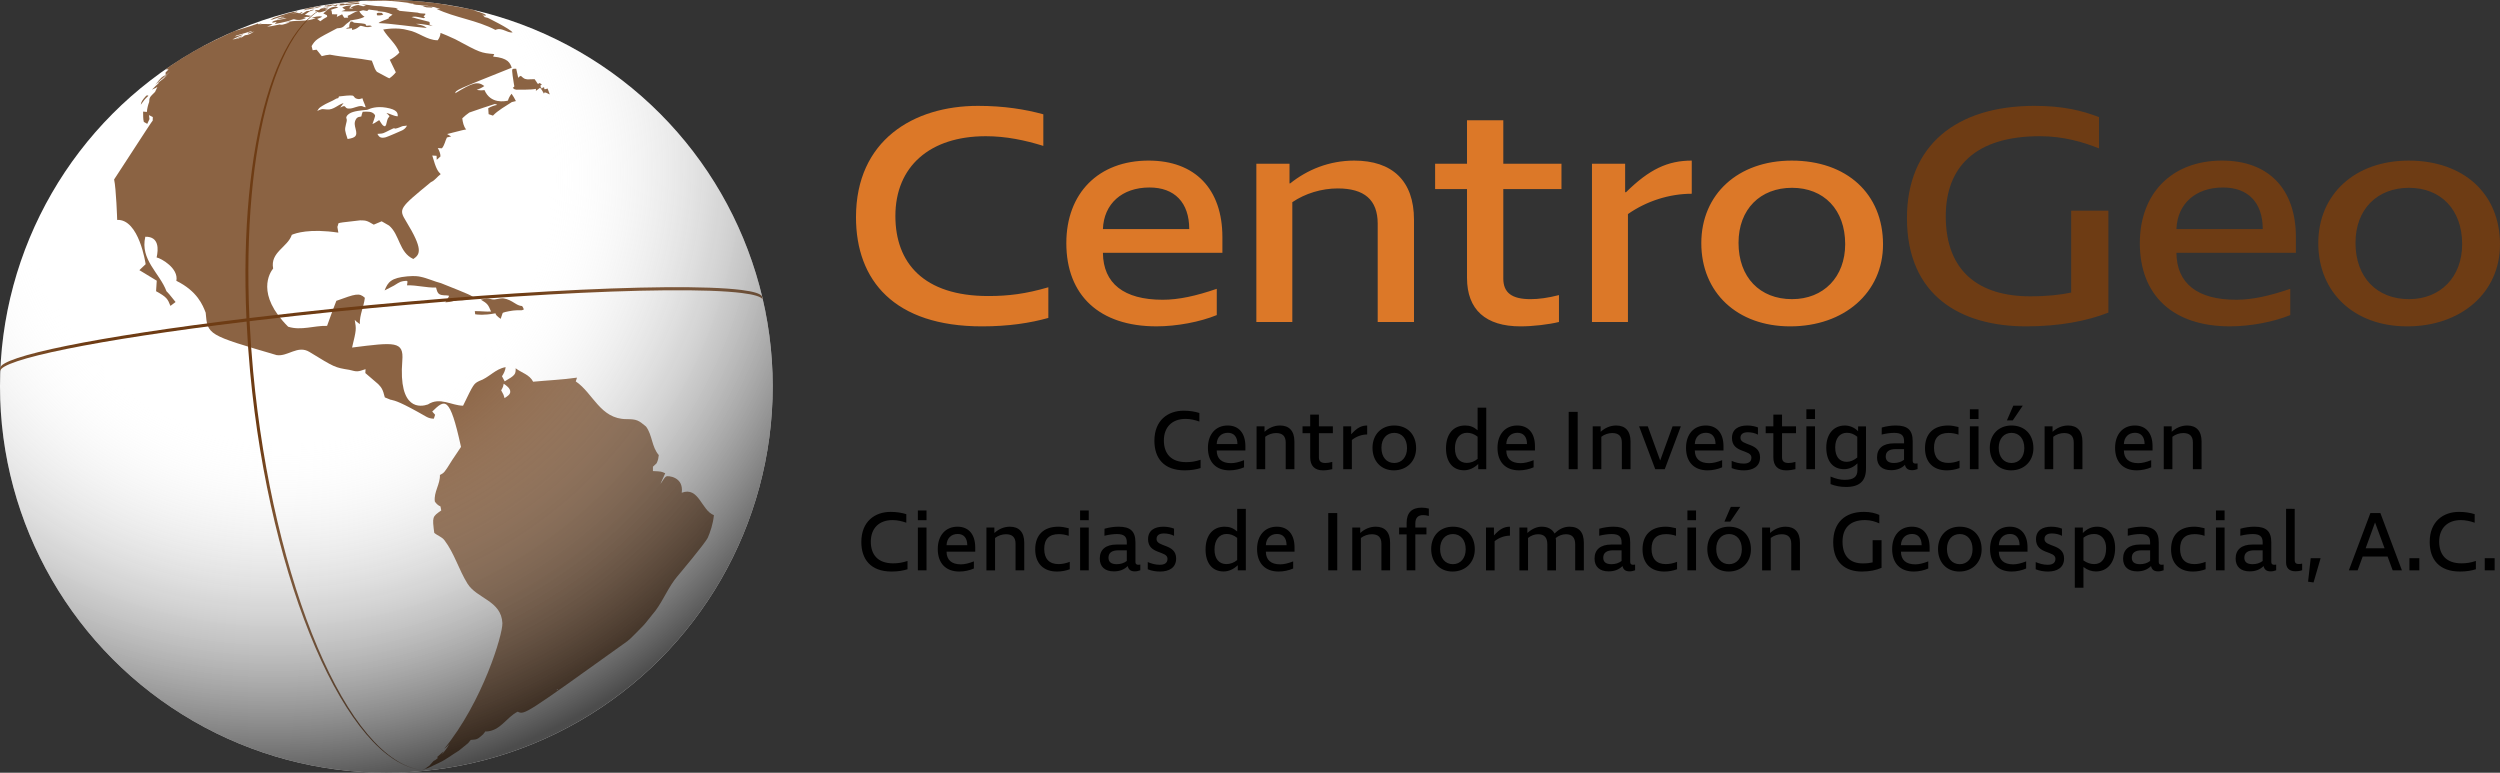
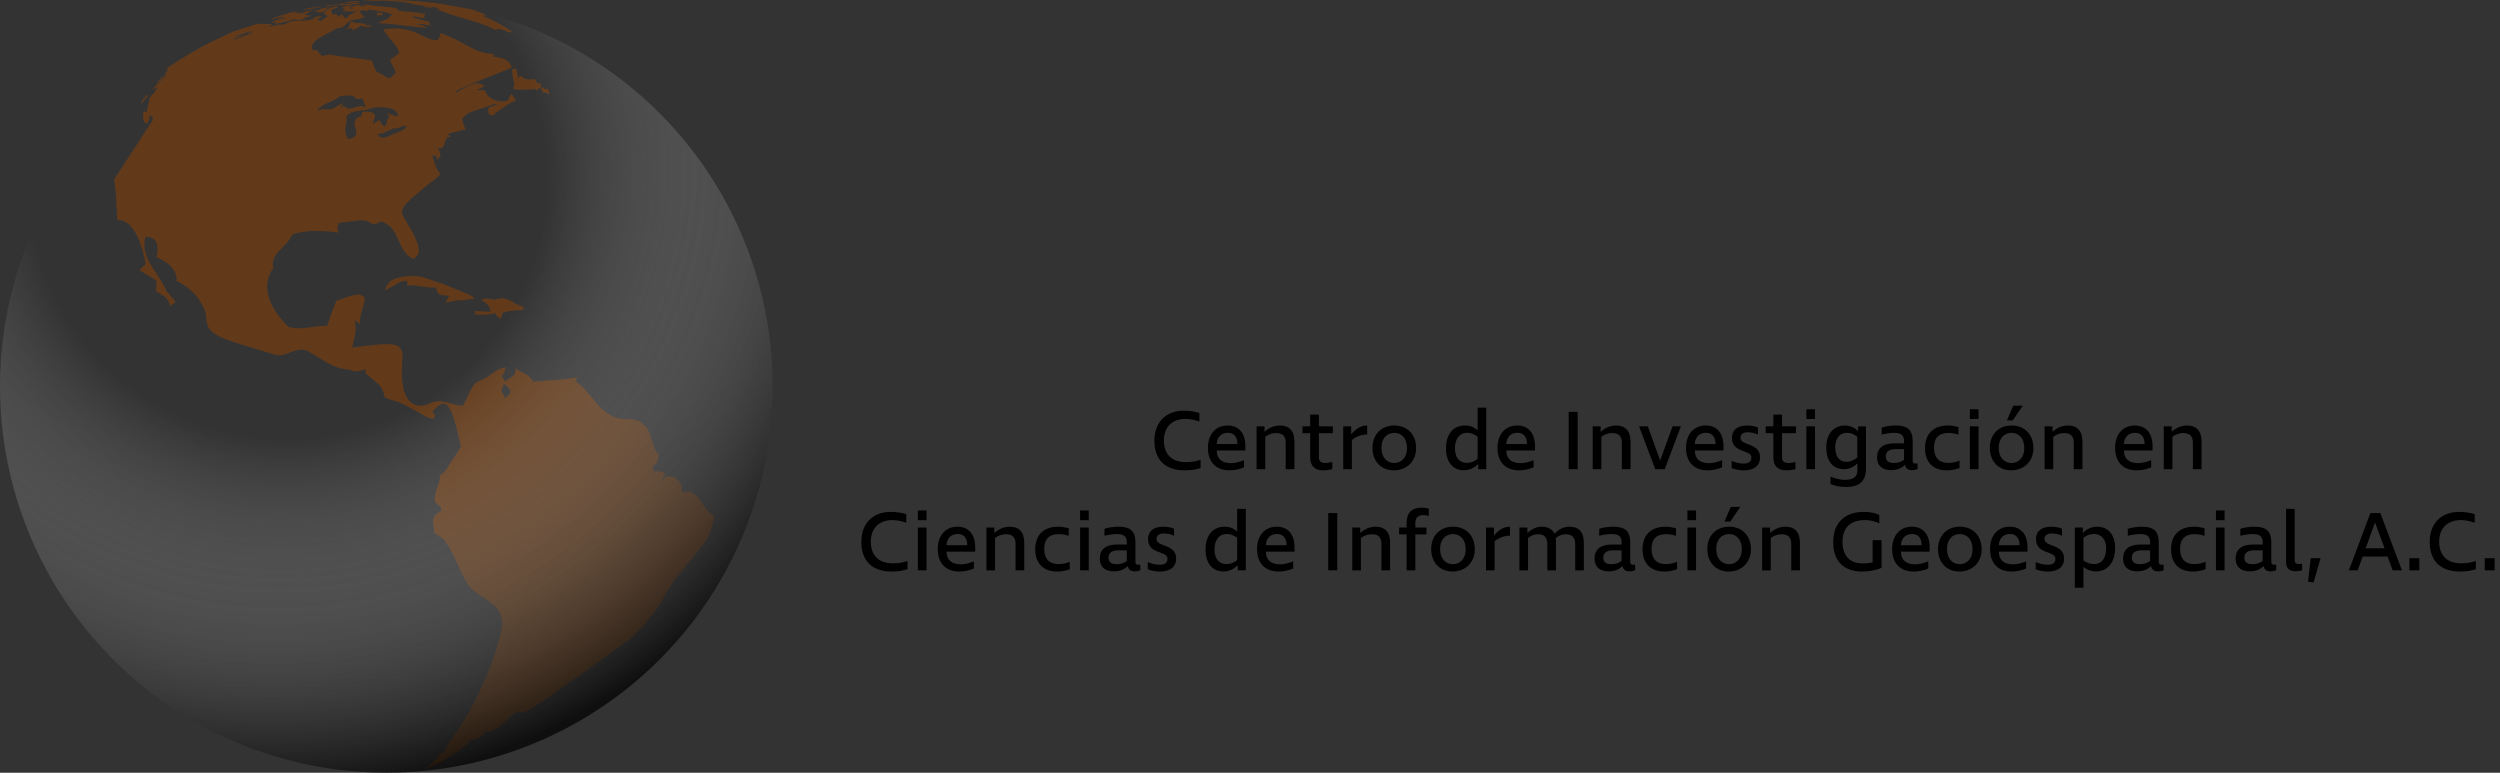
<svg xmlns="http://www.w3.org/2000/svg" version="1.1" id="Artboard_1" x="0px" y="0px" viewBox="0 0 220 68" style="enable-background:new 0 0 220 68;" xml:space="preserve">
  <rect x="0" y="0" width="220" height="68" fill="#333333" stroke="none" />
  <style type="text/css">
	.st0{fill-rule:evenodd;clip-rule:evenodd;}
	.st1{fill-rule:evenodd;clip-rule:evenodd;fill:#6E3C14;}
	.st2{fill-rule:evenodd;clip-rule:evenodd;fill:#DC7828;}
	.st3{fill-rule:evenodd;clip-rule:evenodd;fill:#6E3C14;fill-opacity:0.80;}
	.st4{fill-rule:evenodd;clip-rule:evenodd;fill:#FFFFFF;}
	.st5{fill-rule:evenodd;clip-rule:evenodd;fill:url(#gradient);}
</style>
  <path id="nombre" class="st0" d="M192.973,41.287h0.766v-2.435  c0-0.931-0.463-1.408-1.262-1.408c-0.529,0-0.991,0.216-1.354,0.544h-0.013v-0.469h-0.7v3.769h0.76v-2.852  c0.271-0.209,0.621-0.328,0.958-0.328c0.562,0,0.846,0.268,0.846,0.842V41.287L192.973,41.287z M187.885,38.085  c0.529,0,0.839,0.358,0.839,0.991h-1.823C186.921,38.472,187.304,38.085,187.885,38.085L187.885,38.085z M187.866,37.444  c-1.057,0-1.738,0.775-1.738,1.966c0,1.244,0.7,1.981,1.903,1.981c0.429,0,0.918-0.104,1.275-0.268v-0.626  c-0.443,0.171-0.806,0.261-1.143,0.261c-0.819,0-1.255-0.387-1.262-1.117h2.524v-0.372C189.425,38.122,188.85,37.444,187.866,37.444  L187.866,37.444z M182.488,41.287h0.766v-2.435c0-0.931-0.463-1.408-1.262-1.408c-0.529,0-0.991,0.216-1.354,0.544h-0.013v-0.469  h-0.7v3.769h0.76v-2.852c0.271-0.209,0.621-0.328,0.958-0.328c0.562,0,0.846,0.268,0.846,0.842V41.287L182.488,41.287z   M178.14,39.433c0,0.782-0.456,1.311-1.123,1.311c-0.681,0-1.13-0.521-1.13-1.341c0-0.804,0.463-1.311,1.13-1.311  C177.691,38.092,178.14,38.613,178.14,39.433L178.14,39.433z M178.94,39.44c0-1.207-0.766-1.996-1.929-1.996  c-1.13,0-1.909,0.797-1.909,1.966c0,1.177,0.76,1.981,1.876,1.981C178.121,41.391,178.94,40.587,178.94,39.44L178.94,39.44z   M177.169,35.701l-0.562,1.296h0.515l0.879-1.296H177.169L177.169,35.701z M173.35,41.287h0.76v-3.769h-0.76V41.287L173.35,41.287z   M174.11,36.871v-0.856h-0.76v0.856H174.11L174.11,36.871z M172.439,41.19v-0.655c-0.337,0.134-0.667,0.201-0.991,0.201  c-0.813,0-1.249-0.462-1.255-1.326c-0.007-0.871,0.429-1.311,1.275-1.311c0.297,0,0.575,0.045,0.879,0.149v-0.67  c-0.317-0.082-0.641-0.134-0.912-0.134c-1.295,0-2.035,0.73-2.035,1.996c0,1.221,0.714,1.951,1.916,1.951  C171.699,41.391,172.075,41.324,172.439,41.19L172.439,41.19z M165.944,40.177c0-0.432,0.291-0.655,0.879-0.655h0.733v0.938  c-0.251,0.194-0.548,0.283-0.892,0.283C166.175,40.743,165.944,40.542,165.944,40.177L165.944,40.177z M168.316,40.557v-1.728  c0-0.976-0.436-1.385-1.48-1.385c-0.403,0-0.826,0.06-1.242,0.179l-0.007,0.618c0.423-0.104,0.799-0.149,1.103-0.149  c0.614,0,0.866,0.216,0.866,0.722v0.201h-0.898c-0.951,0-1.48,0.439-1.48,1.236c0,0.715,0.449,1.125,1.242,1.125  c0.495,0,0.912-0.156,1.216-0.469c0.079,0.335,0.284,0.469,0.634,0.469c0.159,0,0.304-0.037,0.476-0.097v-0.499  c-0.099,0.015-0.132,0.015-0.172,0.015C168.415,40.796,168.316,40.728,168.316,40.557L168.316,40.557z M161.498,39.373  c0-0.797,0.396-1.288,1.031-1.288c0.337,0,0.621,0.112,0.912,0.35v1.825c-0.311,0.253-0.621,0.38-0.925,0.38  C161.868,40.639,161.498,40.185,161.498,39.373L161.498,39.373z M163.453,40.781v0.596c0,0.588-0.344,0.849-1.123,0.849  c-0.39,0-0.76-0.089-1.242-0.29v0.663c0.423,0.171,0.872,0.253,1.368,0.253c1.183,0,1.751-0.521,1.751-1.616v-3.716h-0.694v0.417  H163.5c-0.304-0.313-0.727-0.492-1.15-0.492c-0.998,0-1.638,0.76-1.638,1.936c0,1.199,0.581,1.907,1.566,1.907  c0.436,0,0.846-0.179,1.163-0.506H163.453L163.453,40.781z M158.961,41.287h0.76v-3.769h-0.76V41.287L158.961,41.287z   M159.721,36.871v-0.856h-0.76v0.856H159.721L159.721,36.871z M156.82,40.252v-2.13h1.229v-0.603h-1.229v-1.035h-0.766v1.035h-0.674  v0.603h0.674v2.115c0,0.76,0.396,1.154,1.13,1.154c0.264,0,0.595-0.045,0.813-0.104v-0.64c-0.231,0.067-0.429,0.097-0.601,0.097  C157.005,40.743,156.82,40.594,156.82,40.252L156.82,40.252z M154.884,40.244c0-1.318-1.724-0.983-1.724-1.713  c0-0.35,0.264-0.492,0.654-0.492c0.317,0,0.628,0.074,0.885,0.209v-0.633c-0.205-0.082-0.548-0.171-0.938-0.171  c-0.786,0-1.348,0.335-1.348,1.102c0,1.355,1.711,0.991,1.711,1.72c0,0.41-0.311,0.529-0.68,0.529c-0.396,0-0.74-0.104-1.057-0.238  v0.633c0.344,0.149,0.766,0.201,1.077,0.201C154.25,41.391,154.884,41.064,154.884,40.244L154.884,40.244z M150.127,38.085  c0.529,0,0.839,0.358,0.839,0.991h-1.823C149.163,38.472,149.546,38.085,150.127,38.085L150.127,38.085z M150.108,37.444  c-1.057,0-1.738,0.775-1.738,1.966c0,1.244,0.7,1.981,1.903,1.981c0.429,0,0.918-0.104,1.275-0.268v-0.626  c-0.443,0.171-0.806,0.261-1.143,0.261c-0.819,0-1.255-0.387-1.262-1.117h2.524v-0.372  C151.667,38.122,151.092,37.444,150.108,37.444L150.108,37.444z M145.661,41.287h0.839l1.414-3.769h-0.727l-1.084,2.987h-0.013  l-1.083-2.987h-0.766L145.661,41.287L145.661,41.287z M142.721,41.287h0.766v-2.435c0-0.931-0.462-1.408-1.262-1.408  c-0.529,0-0.991,0.216-1.354,0.544h-0.013v-0.469h-0.7v3.769h0.76v-2.852c0.271-0.209,0.621-0.328,0.958-0.328  c0.562,0,0.846,0.268,0.846,0.842V41.287L142.721,41.287z M138.044,36.245v5.042h0.793v-5.042H138.044L138.044,36.245z   M133.538,38.085c0.529,0,0.839,0.358,0.839,0.991h-1.823C132.573,38.472,132.956,38.085,133.538,38.085L133.538,38.085z   M133.518,37.444c-1.057,0-1.738,0.775-1.738,1.966c0,1.244,0.7,1.981,1.903,1.981c0.429,0,0.918-0.104,1.275-0.268v-0.626  c-0.443,0.171-0.806,0.261-1.143,0.261c-0.819,0-1.255-0.387-1.262-1.117h2.524v-0.372  C135.077,38.122,134.502,37.444,133.518,37.444L133.518,37.444z M128.034,39.448c0-0.834,0.416-1.363,1.064-1.363  c0.324,0,0.621,0.104,0.932,0.343v1.951c-0.258,0.223-0.608,0.357-0.945,0.357C128.424,40.736,128.034,40.259,128.034,39.448  L128.034,39.448z M127.248,39.455c0,1.199,0.595,1.929,1.586,1.929c0.443,0,0.879-0.194,1.242-0.544h0.007v0.447h0.707v-5.414h-0.76  v1.981h-0.013c-0.324-0.283-0.661-0.41-1.084-0.41C127.882,37.444,127.248,38.204,127.248,39.455L127.248,39.455z M123.819,39.433  c0,0.782-0.456,1.311-1.123,1.311c-0.681,0-1.13-0.521-1.13-1.341c0-0.804,0.463-1.311,1.13-1.311  C123.37,38.092,123.819,38.613,123.819,39.433L123.819,39.433z M124.618,39.44c0-1.207-0.766-1.996-1.929-1.996  c-1.13,0-1.909,0.797-1.909,1.966c0,1.177,0.76,1.981,1.876,1.981C123.799,41.391,124.618,40.587,124.618,39.44L124.618,39.44z   M120.311,38.234v-0.789c-0.509,0-0.899,0.208-1.387,0.752h-0.02v-0.678h-0.7v3.769h0.76v-2.569  C119.359,38.405,119.842,38.234,120.311,38.234L120.311,38.234z M116.063,40.252v-2.13h1.229v-0.603h-1.229v-1.035h-0.766v1.035  h-0.674v0.603h0.674v2.115c0,0.76,0.396,1.154,1.13,1.154c0.264,0,0.595-0.045,0.813-0.104v-0.64  c-0.231,0.067-0.429,0.097-0.601,0.097C116.248,40.743,116.063,40.594,116.063,40.252L116.063,40.252z M113.142,41.287h0.766v-2.435  c0-0.931-0.463-1.408-1.262-1.408c-0.529,0-0.991,0.216-1.354,0.544h-0.013v-0.469h-0.7v3.769h0.76v-2.852  c0.271-0.209,0.621-0.328,0.958-0.328c0.562,0,0.846,0.268,0.846,0.842V41.287L113.142,41.287z M108.055,38.085  c0.529,0,0.839,0.358,0.839,0.991h-1.824C107.091,38.472,107.474,38.085,108.055,38.085L108.055,38.085z M108.035,37.444  c-1.057,0-1.738,0.775-1.738,1.966c0,1.244,0.7,1.981,1.903,1.981c0.429,0,0.918-0.104,1.275-0.268v-0.626  c-0.443,0.171-0.806,0.261-1.143,0.261c-0.819,0-1.255-0.387-1.262-1.117h2.524v-0.372C109.595,38.122,109.02,37.444,108.035,37.444  L108.035,37.444z M105.545,37.094v-0.752c-0.383-0.119-0.832-0.201-1.381-0.201c-1.361,0-2.577,0.819-2.577,2.651  c0,1.504,0.806,2.599,2.663,2.599c0.568,0,1.024-0.082,1.401-0.201v-0.73c-0.476,0.156-0.839,0.209-1.268,0.209  c-1.368,0-1.962-0.789-1.962-1.907c0-1.177,0.727-1.899,1.909-1.899C104.758,36.863,105.161,36.96,105.545,37.094L105.545,37.094z   M219.529,50.192v-1.072h-0.872v1.072H219.529L219.529,50.192z M217.771,45.999v-0.752c-0.383-0.119-0.832-0.201-1.381-0.201  c-1.361,0-2.577,0.819-2.577,2.651c0,1.504,0.806,2.599,2.663,2.599c0.568,0,1.024-0.082,1.401-0.201v-0.73  c-0.476,0.156-0.839,0.209-1.268,0.209c-1.368,0-1.962-0.789-1.962-1.907c0-1.177,0.727-1.899,1.909-1.899  C216.985,45.768,217.388,45.865,217.771,45.999L217.771,45.999z M212.902,50.192v-1.072h-0.872v1.072H212.902L212.902,50.192z   M208.178,48.248l0.819-2.257h0.013l0.832,2.257H208.178L208.178,48.248z M210.557,50.192h0.813l-1.896-5.042h-0.879l-1.896,5.042  h0.773l0.443-1.214h2.193L210.557,50.192L210.557,50.192z M204.214,49.119h-0.872l-0.231,2.07l0.482,0.067L204.214,49.119  L204.214,49.119z M201.175,44.777v4.722c0,0.425,0.225,0.775,0.826,0.775c0.172,0,0.383-0.022,0.588-0.097v-0.581  c-0.099,0.03-0.198,0.037-0.278,0.037c-0.211,0-0.377-0.052-0.377-0.35v-4.506H201.175L201.175,44.777z M197.502,49.082  c0-0.432,0.291-0.655,0.879-0.655h0.733v0.938c-0.251,0.194-0.548,0.283-0.892,0.283C197.733,49.648,197.502,49.447,197.502,49.082  L197.502,49.082z M199.874,49.462v-1.728c0-0.976-0.436-1.385-1.48-1.385c-0.403,0-0.826,0.06-1.242,0.179l-0.007,0.618  c0.423-0.104,0.799-0.149,1.103-0.149c0.614,0,0.866,0.216,0.866,0.722v0.201h-0.899c-0.951,0-1.48,0.439-1.48,1.236  c0,0.715,0.449,1.125,1.242,1.125c0.495,0,0.912-0.156,1.216-0.469c0.079,0.335,0.284,0.469,0.634,0.469  c0.158,0,0.304-0.037,0.476-0.097v-0.499c-0.099,0.015-0.132,0.015-0.172,0.015C199.973,49.7,199.874,49.633,199.874,49.462  L199.874,49.462z M195.004,50.192h0.76v-3.769h-0.76V50.192L195.004,50.192z M195.764,45.775v-0.856h-0.76v0.856H195.764  L195.764,45.775z M194.093,50.095V49.44c-0.337,0.134-0.667,0.201-0.991,0.201c-0.813,0-1.249-0.462-1.255-1.326  c-0.007-0.871,0.429-1.311,1.275-1.311c0.297,0,0.575,0.045,0.879,0.149v-0.67c-0.317-0.082-0.641-0.134-0.912-0.134  c-1.295,0-2.035,0.73-2.035,1.996c0,1.221,0.714,1.951,1.916,1.951C193.353,50.296,193.729,50.229,194.093,50.095L194.093,50.095z   M187.598,49.082c0-0.432,0.291-0.655,0.879-0.655h0.733v0.938c-0.251,0.194-0.548,0.283-0.892,0.283  C187.829,49.648,187.598,49.447,187.598,49.082L187.598,49.082z M189.97,49.462v-1.728c0-0.976-0.436-1.385-1.48-1.385  c-0.403,0-0.826,0.06-1.242,0.179l-0.007,0.618c0.423-0.104,0.799-0.149,1.103-0.149c0.614,0,0.866,0.216,0.866,0.722v0.201h-0.899  c-0.951,0-1.48,0.439-1.48,1.236c0,0.715,0.449,1.125,1.242,1.125c0.496,0,0.912-0.156,1.216-0.469  c0.079,0.335,0.284,0.469,0.634,0.469c0.159,0,0.304-0.037,0.476-0.097v-0.499c-0.099,0.015-0.132,0.015-0.172,0.015  C190.069,49.7,189.97,49.633,189.97,49.462L189.97,49.462z M185.339,48.241c0,0.886-0.39,1.4-1.05,1.4  c-0.324,0-0.641-0.112-0.945-0.32v-2.003c0.277-0.216,0.588-0.328,0.945-0.328C184.929,46.989,185.339,47.481,185.339,48.241  L185.339,48.241z M183.29,46.423h-0.707v5.295h0.76v-1.81h0.02c0.33,0.253,0.7,0.38,1.077,0.38c1.031,0,1.691-0.804,1.691-2.063  c0-1.162-0.608-1.877-1.592-1.877c-0.469,0-0.892,0.194-1.242,0.551h-0.007V46.423L183.29,46.423z M181.639,49.149  c0-1.318-1.724-0.983-1.724-1.713c0-0.35,0.264-0.492,0.654-0.492c0.317,0,0.628,0.074,0.885,0.209V46.52  c-0.205-0.082-0.548-0.171-0.938-0.171c-0.786,0-1.348,0.335-1.348,1.102c0,1.355,1.711,0.991,1.711,1.72  c0,0.41-0.311,0.529-0.68,0.529c-0.396,0-0.74-0.104-1.057-0.238v0.633c0.344,0.149,0.766,0.201,1.077,0.201  C181.004,50.296,181.639,49.968,181.639,49.149L181.639,49.149z M176.882,46.989c0.529,0,0.839,0.358,0.839,0.991h-1.823  C175.917,47.377,176.3,46.989,176.882,46.989L176.882,46.989z M176.862,46.349c-1.057,0-1.738,0.775-1.738,1.966  c0,1.244,0.7,1.981,1.903,1.981c0.429,0,0.918-0.104,1.275-0.268v-0.626c-0.443,0.171-0.806,0.261-1.143,0.261  c-0.819,0-1.255-0.387-1.262-1.117h2.524v-0.372C178.421,47.027,177.846,46.349,176.862,46.349L176.862,46.349z M173.585,48.337  c0,0.782-0.456,1.311-1.123,1.311c-0.681,0-1.13-0.521-1.13-1.341c0-0.804,0.462-1.311,1.13-1.311  C173.136,46.997,173.585,47.518,173.585,48.337L173.585,48.337z M174.384,48.345c0-1.207-0.766-1.996-1.929-1.996  c-1.13,0-1.909,0.797-1.909,1.966c0,1.177,0.76,1.981,1.876,1.981C173.565,50.296,174.384,49.492,174.384,48.345L174.384,48.345z   M168.266,46.989c0.529,0,0.839,0.358,0.839,0.991h-1.824C167.302,47.377,167.685,46.989,168.266,46.989L168.266,46.989z   M168.247,46.349c-1.057,0-1.738,0.775-1.738,1.966c0,1.244,0.7,1.981,1.903,1.981c0.429,0,0.918-0.104,1.275-0.268v-0.626  c-0.443,0.171-0.806,0.261-1.143,0.261c-0.819,0-1.255-0.387-1.262-1.117h2.524v-0.372  C169.806,47.027,169.231,46.349,168.247,46.349L168.247,46.349z M165.379,46.058v-0.745c-0.357-0.156-0.766-0.268-1.361-0.268  c-1.652,0-2.696,0.938-2.696,2.674c0,1.847,1.136,2.577,2.517,2.577c0.7,0,1.282-0.127,1.738-0.328V47.54h-0.786v1.951  c-0.225,0.052-0.495,0.089-0.865,0.089c-1.084,0-1.784-0.596-1.784-1.907c0-1.169,0.621-1.907,1.989-1.907  C164.633,45.768,165.049,45.909,165.379,46.058L165.379,46.058z M157.629,50.192h0.766v-2.435c0-0.931-0.462-1.408-1.262-1.408  c-0.529,0-0.991,0.216-1.354,0.544h-0.013v-0.469h-0.7v3.769h0.76v-2.852c0.271-0.209,0.621-0.328,0.958-0.328  c0.562,0,0.846,0.268,0.846,0.842V50.192L157.629,50.192z M153.282,48.337c0,0.782-0.456,1.311-1.123,1.311  c-0.681,0-1.13-0.521-1.13-1.341c0-0.804,0.462-1.311,1.13-1.311C152.833,46.997,153.282,47.518,153.282,48.337L153.282,48.337z   M154.082,48.345c0-1.207-0.766-1.996-1.929-1.996c-1.13,0-1.909,0.797-1.909,1.966c0,1.177,0.76,1.981,1.876,1.981  C153.262,50.296,154.082,49.492,154.082,48.345L154.082,48.345z M152.311,44.606l-0.562,1.296h0.515l0.879-1.296H152.311  L152.311,44.606z M148.492,50.192h0.76v-3.769h-0.76V50.192L148.492,50.192z M149.252,45.775v-0.856h-0.76v0.856H149.252  L149.252,45.775z M147.581,50.095V49.44c-0.337,0.134-0.667,0.201-0.991,0.201c-0.813,0-1.249-0.462-1.255-1.326  c-0.007-0.871,0.429-1.311,1.275-1.311c0.297,0,0.575,0.045,0.879,0.149v-0.67c-0.317-0.082-0.641-0.134-0.912-0.134  c-1.295,0-2.035,0.73-2.035,1.996c0,1.221,0.714,1.951,1.916,1.951C146.841,50.296,147.217,50.229,147.581,50.095L147.581,50.095z   M141.086,49.082c0-0.432,0.291-0.655,0.879-0.655h0.733v0.938c-0.251,0.194-0.548,0.283-0.892,0.283  C141.317,49.648,141.086,49.447,141.086,49.082L141.086,49.082z M143.458,49.462v-1.728c0-0.976-0.436-1.385-1.48-1.385  c-0.403,0-0.826,0.06-1.242,0.179l-0.007,0.618c0.423-0.104,0.799-0.149,1.103-0.149c0.614,0,0.866,0.216,0.866,0.722v0.201H141.8  c-0.951,0-1.48,0.439-1.48,1.236c0,0.715,0.449,1.125,1.242,1.125c0.496,0,0.912-0.156,1.216-0.469  c0.079,0.335,0.284,0.469,0.634,0.469c0.159,0,0.304-0.037,0.476-0.097v-0.499c-0.099,0.015-0.132,0.015-0.172,0.015  C143.557,49.7,143.458,49.633,143.458,49.462L143.458,49.462z M138.12,46.349c-0.482,0-0.918,0.201-1.321,0.603  c-0.198-0.387-0.595-0.603-1.13-0.603c-0.423,0-0.852,0.186-1.249,0.544h-0.013v-0.469h-0.7v3.769h0.76v-2.852  c0.264-0.216,0.575-0.328,0.885-0.328c0.548,0,0.813,0.29,0.813,0.894v2.286h0.76v-2.644c0-0.074-0.013-0.142-0.026-0.201  c0.251-0.209,0.581-0.335,0.905-0.335c0.555,0,0.813,0.313,0.813,0.894v2.286h0.76v-2.435  C139.375,46.825,138.945,46.349,138.12,46.349L138.12,46.349z M132.874,47.138v-0.789c-0.509,0-0.899,0.208-1.387,0.752h-0.02  v-0.678h-0.7v3.769h0.76v-2.569C131.922,47.31,132.405,47.138,132.874,47.138L132.874,47.138z M128.982,48.337  c0,0.782-0.456,1.311-1.123,1.311c-0.681,0-1.13-0.521-1.13-1.341c0-0.804,0.462-1.311,1.13-1.311  C128.533,46.997,128.982,47.518,128.982,48.337L128.982,48.337z M129.782,48.345c0-1.207-0.766-1.996-1.929-1.996  c-1.13,0-1.909,0.797-1.909,1.966c0,1.177,0.76,1.981,1.876,1.981C128.962,50.296,129.782,49.492,129.782,48.345L129.782,48.345z   M123.783,46.423h-0.661v0.603h0.661v3.165h0.766v-3.165h0.978v-0.603h-0.978v-0.357c0-0.477,0.218-0.737,0.687-0.737  c0.152,0,0.304,0.022,0.502,0.074v-0.648c-0.198-0.052-0.423-0.082-0.634-0.082c-0.865,0-1.321,0.447-1.321,1.348V46.423  L123.783,46.423z M121.563,50.192h0.766v-2.435c0-0.931-0.462-1.408-1.262-1.408c-0.529,0-0.991,0.216-1.354,0.544H119.7v-0.469  h-0.7v3.769h0.76v-2.852c0.271-0.209,0.621-0.328,0.958-0.328c0.562,0,0.846,0.268,0.846,0.842V50.192L121.563,50.192z   M116.885,45.15v5.042h0.793V45.15H116.885L116.885,45.15z M112.379,46.989c0.529,0,0.839,0.358,0.839,0.991h-1.823  C111.415,47.377,111.798,46.989,112.379,46.989L112.379,46.989z M112.36,46.349c-1.057,0-1.738,0.775-1.738,1.966  c0,1.244,0.7,1.981,1.903,1.981c0.429,0,0.918-0.104,1.275-0.268v-0.626c-0.443,0.171-0.806,0.261-1.143,0.261  c-0.819,0-1.255-0.387-1.262-1.117h2.524v-0.372C113.919,47.027,113.344,46.349,112.36,46.349L112.36,46.349z M106.876,48.352  c0-0.834,0.416-1.363,1.064-1.363c0.324,0,0.621,0.104,0.932,0.343v1.951c-0.258,0.223-0.608,0.357-0.945,0.357  C107.266,49.641,106.876,49.164,106.876,48.352L106.876,48.352z M106.09,48.36c0,1.199,0.595,1.929,1.586,1.929  c0.443,0,0.879-0.194,1.242-0.544h0.007v0.447h0.707v-5.414h-0.76v1.981h-0.013c-0.324-0.283-0.661-0.41-1.084-0.41  C106.724,46.349,106.09,47.108,106.09,48.36L106.09,48.36z M103.5,49.149c0-1.318-1.724-0.983-1.724-1.713  c0-0.35,0.264-0.492,0.654-0.492c0.317,0,0.628,0.074,0.885,0.209V46.52c-0.205-0.082-0.548-0.171-0.938-0.171  c-0.786,0-1.348,0.335-1.348,1.102c0,1.355,1.711,0.991,1.711,1.72c0,0.41-0.311,0.529-0.68,0.529c-0.396,0-0.74-0.104-1.057-0.238  v0.633c0.344,0.149,0.766,0.201,1.077,0.201C102.866,50.296,103.5,49.968,103.5,49.149L103.5,49.149z M97.547,49.082  c0-0.432,0.291-0.655,0.879-0.655h0.733v0.938c-0.251,0.194-0.548,0.283-0.892,0.283C97.778,49.648,97.547,49.447,97.547,49.082  L97.547,49.082z M99.919,49.462v-1.728c0-0.976-0.436-1.385-1.48-1.385c-0.403,0-0.826,0.06-1.242,0.179l-0.007,0.618  c0.423-0.104,0.799-0.149,1.103-0.149c0.614,0,0.866,0.216,0.866,0.722v0.201h-0.899c-0.951,0-1.48,0.439-1.48,1.236  c0,0.715,0.449,1.125,1.242,1.125c0.496,0,0.912-0.156,1.216-0.469c0.079,0.335,0.284,0.469,0.634,0.469  c0.159,0,0.304-0.037,0.476-0.097v-0.499c-0.099,0.015-0.132,0.015-0.172,0.015C100.018,49.7,99.919,49.633,99.919,49.462  L99.919,49.462z M95.05,50.192h0.76v-3.769h-0.76V50.192L95.05,50.192z M95.809,45.775v-0.856h-0.76v0.856H95.809L95.809,45.775z   M94.138,50.095V49.44c-0.337,0.134-0.667,0.201-0.991,0.201c-0.813,0-1.249-0.462-1.255-1.326  c-0.007-0.871,0.429-1.311,1.275-1.311c0.297,0,0.575,0.045,0.879,0.149v-0.67c-0.317-0.082-0.641-0.134-0.912-0.134  c-1.295,0-2.035,0.73-2.035,1.996c0,1.221,0.714,1.951,1.916,1.951C93.398,50.296,93.775,50.229,94.138,50.095L94.138,50.095z   M89.368,50.192h0.766v-2.435c0-0.931-0.463-1.408-1.262-1.408c-0.529,0-0.991,0.216-1.354,0.544h-0.013v-0.469h-0.7v3.769h0.76  v-2.852c0.271-0.209,0.621-0.328,0.958-0.328c0.562,0,0.846,0.268,0.846,0.842V50.192L89.368,50.192z M84.281,46.989  c0.529,0,0.839,0.358,0.839,0.991h-1.824C83.316,47.377,83.699,46.989,84.281,46.989L84.281,46.989z M84.261,46.349  c-1.057,0-1.738,0.775-1.738,1.966c0,1.244,0.7,1.981,1.903,1.981c0.429,0,0.918-0.104,1.275-0.268v-0.626  c-0.443,0.171-0.806,0.261-1.143,0.261c-0.819,0-1.255-0.387-1.262-1.117h2.524v-0.372C85.82,47.027,85.245,46.349,84.261,46.349  L84.261,46.349z M80.772,50.192h0.76v-3.769h-0.76V50.192L80.772,50.192z M81.532,45.775v-0.856h-0.76v0.856H81.532L81.532,45.775z   M79.755,45.999v-0.752c-0.383-0.119-0.832-0.201-1.381-0.201c-1.361,0-2.577,0.819-2.577,2.651c0,1.504,0.806,2.599,2.663,2.599  c0.568,0,1.024-0.082,1.401-0.201v-0.73c-0.476,0.156-0.839,0.209-1.268,0.209c-1.368,0-1.962-0.789-1.962-1.907  c0-1.177,0.727-1.899,1.909-1.899C78.969,45.768,79.372,45.865,79.755,45.999z" />
  <g id="centrogeo">
-     <path class="st1" d="M216.67,21.481c0,2.89-1.899,4.844-4.679,4.844c-2.835,0-4.707-1.927-4.707-4.954   c0-2.973,1.927-4.844,4.707-4.844C214.798,16.527,216.67,18.454,216.67,21.481L216.67,21.481z M220,21.509   c0-4.459-3.193-7.376-8.037-7.376c-4.707,0-7.954,2.945-7.954,7.266c0,4.349,3.165,7.321,7.817,7.321   C216.587,28.72,220,25.747,220,21.509L220,21.509z M195.627,16.499c2.202,0,3.495,1.321,3.495,3.661h-7.597   C191.608,17.931,193.204,16.499,195.627,16.499L195.627,16.499z M195.544,14.132c-4.404,0-7.239,2.863-7.239,7.266   c0,4.596,2.917,7.321,7.927,7.321c1.789,0,3.826-0.385,5.312-0.991v-2.312c-1.844,0.633-3.358,0.963-4.762,0.963   c-3.413,0-5.23-1.431-5.257-4.129h10.514v-1.376C202.04,16.637,199.645,14.132,195.544,14.132L195.544,14.132z M184.712,13.059   v-2.752c-1.486-0.578-3.193-0.991-5.67-0.991c-6.881,0-11.23,3.468-11.23,9.881c0,6.826,4.734,9.523,10.487,9.523   c2.917,0,5.34-0.468,7.239-1.211v-8.973h-3.275v7.211c-0.936,0.193-2.064,0.33-3.606,0.33c-4.514,0-7.431-2.202-7.431-7.046   c0-4.321,2.587-7.046,8.285-7.046C181.602,11.986,183.336,12.508,184.712,13.059z" />
-     <path class="st2" d="M162.376,21.481c0,2.89-1.899,4.844-4.679,4.844c-2.835,0-4.707-1.927-4.707-4.954   c0-2.973,1.927-4.844,4.707-4.844C160.504,16.527,162.376,18.454,162.376,21.481L162.376,21.481z M165.706,21.509   c0-4.459-3.193-7.376-8.037-7.376c-4.707,0-7.954,2.945-7.954,7.266c0,4.349,3.165,7.321,7.817,7.321   C162.293,28.72,165.706,25.747,165.706,21.509L165.706,21.509z M148.874,17.05v-2.918c-2.119,0-3.743,0.771-5.78,2.78h-0.083   v-2.505h-2.917v13.927h3.165v-9.496C144.911,17.683,146.92,17.05,148.874,17.05L148.874,17.05z M132.29,24.509v-7.872h5.119v-2.229   h-5.119v-3.826h-3.193v3.826h-2.807v2.229h2.807v7.817c0,2.807,1.651,4.266,4.707,4.266c1.101,0,2.477-0.165,3.385-0.385v-2.367   c-0.963,0.248-1.789,0.358-2.505,0.358C133.061,26.325,132.29,25.775,132.29,24.509L132.29,24.509z M121.238,28.335h3.193v-9   c0-3.44-1.927-5.202-5.257-5.202c-2.202,0-4.129,0.798-5.642,2.009h-0.055v-1.734h-2.918v13.927h3.165V17.793   c1.128-0.771,2.587-1.211,3.991-1.211c2.34,0,3.523,0.991,3.523,3.11V28.335L121.238,28.335z M101.158,16.499   c2.202,0,3.495,1.321,3.495,3.661h-7.597C97.14,17.931,98.736,16.499,101.158,16.499L101.158,16.499z M101.076,14.132   c-4.404,0-7.239,2.863-7.239,7.266c0,4.596,2.918,7.321,7.927,7.321c1.789,0,3.826-0.385,5.312-0.991v-2.312   c-1.844,0.633-3.358,0.963-4.762,0.963c-3.413,0-5.23-1.431-5.257-4.129h10.514v-1.376   C107.571,16.637,105.177,14.132,101.076,14.132L101.076,14.132z M91.813,12.839v-2.78c-1.596-0.44-3.468-0.743-5.752-0.743   c-5.67,0-10.734,3.028-10.734,9.798c0,5.56,3.358,9.606,11.092,9.606c2.367,0,4.266-0.303,5.835-0.743V25.28   c-1.982,0.578-3.495,0.771-5.285,0.771c-5.697,0-8.175-2.917-8.175-7.046c0-4.349,3.028-7.019,7.954-7.019   C88.538,11.986,90.217,12.343,91.813,12.839z" />
-   </g>
-   <circle class="st4" cx="34" cy="34" r="34" />
+     </g>
  <path id="plasta" class="st3" d="M30.603,0.185L30.603,0.185L30.603,0.185L30.603,0.185C30.603,0.185,30.603,0.185,30.603,0.185  c-0.003,0-0.005,0.001-0.005,0.001C30.598,0.187,30.602,0.185,30.603,0.185L30.603,0.185z M27.975,0.546L27.975,0.546  c0.016-0.003,0.037-0.008,0.053-0.011c-0.014,0.002-0.032,0.005-0.046,0.007c-0.331,0.055-1.229,0.242-1.316,0.274  c0.043,0,0.083-0.015,0.125-0.021C26.786,0.797,26.78,0.8,26.775,0.801c0.238-0.049,0.473-0.109,0.711-0.158  c-0.012,0.003-0.023,0.005-0.035,0.008c0.005-0.001,0.011-0.002,0.016-0.003c-0.111,0.025-0.178,0.041-0.264,0.062  c0.222-0.037,0.44-0.093,0.66-0.14C27.9,0.561,27.938,0.554,27.975,0.546L27.975,0.546z M31.633,0.269L31.633,0.269  C31.595,0.23,31.595,0.23,30.381,0.36c-0.02,0.001-0.02,0.001-0.05-0.006c-0.049-0.017-0.049-0.017-0.171-0.004  c0.061-0.013,0.142-0.031,0.203-0.044c-0.253,0.021-0.508,0.017-0.761,0.041l-0.02,0.012c-0.003,0.003-0.006,0.007-0.009,0.01  c0.018,0.015,0.021,0.018,0.141,0.006c0,0,0,0,0,0l0,0c0,0,0,0,0,0c0,0,0,0,0,0l0,0c0,0,0,0,0,0l0,0c0,0,0,0,0,0  c0.189-0.022,0.196-0.023,0.213-0.004c0.015,0,0.034,0,0.049-0.001c-0.098,0.054-0.1,0.056-0.12,0.083  c0.012,0.013,0.031,0.034,0.187,0.024c0.054-0.003,0.126-0.009,0.179-0.014c0.05-0.005,0.081-0.021,0.114-0.039  c0.004-0.002,0.008-0.006,0.012-0.006c0.034-0.002,0.06,0.025,0.093,0.023c0.214-0.012,0.425-0.042,0.638-0.063  c0.11-0.024,0.11-0.024,0.149-0.02c-0.004,0.003-0.008,0.007-0.012,0.01c0.003,0,0.361-0.027,0.413-0.04  c-0.01-0.004-0.024-0.011-0.033-0.017c0.002-0.004,0.005-0.009,0.007-0.012c-0.003,0.001-0.008,0.002-0.011,0.003  c0.005-0.006,0.013-0.012,0.02-0.015c-0.002,0.004-0.006,0.008-0.008,0.012c0.011-0.003,0.022-0.007,0.034-0.01  C31.64,0.281,31.637,0.274,31.633,0.269L31.633,0.269z M28.196,0.6c-0.113,0.034-0.267,0.081-0.37,0.102  c-0.013,0.003-0.031,0.006-0.044,0.009c-0.052,0.01-0.104,0.01-0.157,0.015c-0.322,0.035-0.628,0.153-0.95,0.19  c0.254-0.08,0.254-0.08,0.345-0.094c0.027-0.009,0.054-0.017,0.074-0.024c-0.049,0.008-0.049,0.008-0.057,0.006  c0.029-0.017,0.064-0.019,0.093-0.035c-0.291,0.079-0.305,0.081-0.347,0.076c-0.031,0.002-0.073,0.005-0.105,0.007  c0.062-0.016,0.125-0.032,0.188-0.048c0.648-0.161,0.685-0.16,0.753-0.157c-0.039,0.02-0.041,0.025-0.045,0.035  c0.041,0.029,0.254-0.034,0.256-0.035c-0.01,0.002-0.021,0.004-0.031,0.005c0.003-0.001,0.007-0.003,0.01-0.005  c0.22-0.078,0.22-0.078,0.451-0.121c0.009-0.001,0.02-0.003,0.029-0.004c-0.22,0.072-0.22,0.072-0.225,0.083  c0.082-0.008,0.162-0.035,0.244-0.038C28.275,0.577,28.23,0.59,28.196,0.6L28.196,0.6L28.196,0.6z M29.145,0.501L29.145,0.501  l0.085-0.023c0.046-0.028,0.103-0.036,0.137-0.083c-0.005-0.002-0.005-0.002-0.019,0c-0.335,0.048-0.335,0.048-0.352,0.063  c0.004,0,0.004,0,0.018-0.002c-0.015,0.017-0.046,0.029-0.046,0.029c0,0-0.021-0.001-0.026-0.013  c-0.011-0.028-0.08-0.003-0.125,0.013c-0.085,0.03-0.085,0.03-0.102,0.024c0.001-0.014,0.014-0.019,0.02-0.029  c-0.04-0.015-0.169,0.017-0.209,0.058c0,0.002,0,0.004,0,0.006c0.028,0.016,0.122,0.005,0.327-0.02  c-0.04,0.021-0.083,0.039-0.083,0.04c0.005-0.006,0.005-0.006,0.055-0.035c-0.02,0.003-0.103,0.046-0.112,0.054  c0.016,0.016,0.331-0.039,0.334-0.039C29.081,0.534,29.111,0.511,29.145,0.501L29.145,0.501z M29.385,0.53  c-0.005,0.001-0.011,0.001-0.016,0.002c-0.026-0.01-0.062-0.023-0.088-0.033c0.103-0.018,0.203-0.048,0.306-0.065  c0.096-0.012,0.101,0.008,0.069,0.069L29.385,0.53L29.385,0.53L29.385,0.53z M31.673,0.291L31.673,0.291  c-0.001-0.001-0.009-0.005-0.021-0.005c0,0,0.001,0,0.001,0C31.67,0.294,31.673,0.293,31.673,0.291  C31.673,0.292,31.673,0.291,31.673,0.291L31.673,0.291z M26.058,1.087L26.058,1.087c0.018-0.006,0.043-0.014,0.061-0.02  c-0.007,0-0.017-0.001-0.024-0.001c0.018-0.015,0.018-0.015,0.067-0.04c-0.092-0.05-0.168,0.038-0.255,0.029  c0.001-0.004,0.002-0.01,0.003-0.014c-0.012-0.01-0.012-0.01-0.058-0.002c-0.594,0.118-1.792,0.545-1.927,0.593  c0.085-0.027,0.093-0.027,0.115-0.028c-0.078,0.064-0.172,0.099-0.258,0.149c0.156,0.003,0.289-0.08,0.435-0.118  c0.527-0.154,1.048-0.329,1.577-0.476C25.965,1.117,25.965,1.117,26.058,1.087L26.058,1.087z M37.151,67.76l0.028-0.009l0.096-0.03  L37.151,67.76L37.151,67.76z M14.568,6.09L14.568,6.09l0.002-0.001l0.001-0.001l0.001-0.001L14.568,6.09L14.568,6.09z M14.51,6.131  L14.51,6.131l0.058-0.041l-0.133,0.093l0.02-0.014C14.472,6.158,14.494,6.142,14.51,6.131L14.51,6.131z M22.303,2.813  c0.021-0.013,0.049-0.029,0.069-0.042c-0.537,0.197-0.537,0.197-0.572,0.167c0.016-0.042,0.082-0.083,0.083-0.084  c0.039-0.02,0.084-0.006,0.124-0.021c0.076-0.03,0.145-0.075,0.218-0.111c-0.179,0.035-0.314,0.075-0.687,0.193  c-0.245,0.078-0.496,0.134-0.742,0.212c0,0-0.084,0.053-0.128,0.087c0.012,0.002,0.012,0.002,0.112-0.027  c0.568-0.165,0.568-0.165,0.632-0.136c-0.134,0.054-0.313,0.126-0.447,0.18c-0.149,0.067-0.297,0.137-0.446,0.205  c-0.019,0.008-0.037,0.017-0.056,0.026c0.078-0.013,0.159,0.001,0.236-0.026c0.211-0.077,0.404-0.2,0.625-0.25  c-0.057,0.037-0.114,0.074-0.171,0.111c-0.177,0.047-0.189,0.053-0.393,0.153c0.186-0.039,0.357-0.126,0.54-0.178  c0.085-0.056,0.17-0.111,0.255-0.166C21.893,3.053,21.914,3.05,22.303,2.813L22.303,2.813L22.303,2.813z M32.053,9.419  c0.038,0.007,0.089,0.015,0.128,0.021c-0.068-0.275-0.221-0.519-0.288-0.794c-0.125,0.023-0.24,0.097-0.374,0.072  c-0.228-0.042-0.285-0.103-0.337-0.178c-0.101-0.147-0.156-0.157-0.66-0.126c0,0-0.001,0-0.001,0c0,0-0.001,0-0.001,0  c0,0-0.001,0-0.001,0c0,0-0.001,0-0.001,0c0,0-0.001,0-0.001,0c0,0-0.001,0-0.001,0c0,0-0.001,0-0.001,0c0,0-0.001,0-0.001,0  c-0.229,0.024-0.457,0.051-0.685,0.074c-0.046,0.133-0.054,0.147-0.093,0.16c-0.054,0.002-0.101,0.004-0.176,0.051  c-0.385,0.237-0.821,0.376-1.201,0.623c-0.282,0.183-0.282,0.183-0.44,0.445c0.062-0.032,0.192-0.097,0.34-0.141  c0.11-0.033,0.11-0.033,0.509,0.008c0.584,0.06,0.959-0.424,1.468-0.56c-0.277,0.358-0.277,0.358-0.29,0.393  c0.069-0.036,0.232-0.122,0.31-0.124c0.05-0.001,0.083-0.002,0.138,0.07c0.076,0.099,0.145,0.163,0.409,0.141  c0.349-0.029,0.66-0.236,1.019-0.222C31.906,9.338,31.971,9.403,32.053,9.419L32.053,9.419L32.053,9.419z M35,10.129L35,10.129  c0.003,0.032,0.001,0.074,0.002,0.106c-0.359-0.013-0.657-0.225-0.997-0.3c0.267,0.268,0.267,0.268,0.27,0.303  c-0.115,0.135-0.154,0.18-0.213,0.402c-0.079,0.363-0.079,0.363-0.181,0.478c-0.195-0.055-0.195-0.055-0.512-0.548  c-0.454,0.294-0.454,0.294-0.595,0.348c0.267-0.742,0.267-0.742,0.18-0.851c-0.218-0.274-0.599-0.253-1.04-0.229  c-0.036,0.134-0.099,0.26-0.109,0.401c-0.103,0.051-0.225,0.032-0.325,0.091c-0.091,0.053-0.117,0.092-0.177,0.201  c-0.148,0.27-0.083,0.527-0.007,0.823c0.154,0.604,0.029,0.76-0.707,0.88c-0.249-0.756-0.264-0.801-0.15-1.275  c0.026-0.15,0.122-0.365,0.057-0.503c-0.039-0.083-0.022-0.137-0.022-0.138c0.04-0.128,0.104-0.205,0.263-0.315  c0.337-0.234,1.104-0.299,1.563-0.337c0.039-0.004,0.049-0.009,0.103-0.035c0.196-0.095,0.742-0.301,1.584-0.156  C34.962,9.641,34.987,9.959,35,10.129L35,10.129z M31.842,10.247c0-0.002-0.001-0.009-0.036-0.001  c0.001,0.002,0.002,0.004,0.003,0.006C31.819,10.265,31.841,10.254,31.842,10.247L31.842,10.247L31.842,10.247z M35.767,11.137  c0.014-0.024,0.031-0.058,0.044-0.083c-0.37,0.033-0.376,0.035-0.521,0.1c-0.003,0.001-0.326,0.143-0.501,0.164  c-0.048,0.003-0.085-0.044-0.136-0.031c-0.037,0.01-0.112,0.038-0.369,0.167c-0.579,0.292-0.579,0.292-0.833,0.309  c-0.112,0.008-0.145,0.01-0.241,0.019c0.141,0.279,0.299,0.409,0.73,0.3c0.153-0.039,1.362-0.563,1.463-0.615  C35.618,11.357,35.714,11.225,35.767,11.137L35.767,11.137L35.767,11.137z M28.727,0.898c-0.062,0.044-0.126,0.065-0.208,0.091  C28.382,1.02,28.201,1.1,28.06,1.091c-0.066-0.004-0.095-0.07-0.153-0.088c-0.052-0.017-0.107,0.004-0.16-0.014  c-0.006-0.002-0.013-0.005-0.018-0.007c-0.018-0.008-0.006-0.027-0.01-0.04c-0.002,0-0.005,0.001-0.007,0.001  c0.125-0.081,0.219-0.055,0.22-0.055c0.098,0.032,0.1,0.033,0.297-0.053c-0.073-0.01-0.073-0.01-0.136-0.004  c0.031-0.017,0.063-0.034,0.094-0.051c0.096-0.021,0.602-0.115,0.604-0.115c0.045-0.006,0.089,0.011,0.134,0.008  c-0.149,0.074-0.149,0.074-0.356,0.121c0.131,0.023,0.131,0.023,0.15,0.049c0.063-0.062,0.063-0.062,0.131-0.081  C28.812,0.818,28.783,0.859,28.727,0.898L28.727,0.898L28.727,0.898z M27.313,1.401L27.313,1.401  c0.009-0.007,0.021-0.016,0.03-0.024c-0.181,0.006-0.351-0.06-0.528-0.077c0.195-0.095,0.332-0.283,0.55-0.343  c0.038-0.01,0.206-0.061,0.206-0.061c0.031-0.017,0.043-0.034,0.053-0.048c-0.029-0.006-0.029-0.006-0.07,0  c-0.244,0.044-0.244,0.044-0.295,0.109c-0.195,0.009-0.195,0.009-0.265,0.016c-0.187,0.083-0.33,0.255-0.551,0.266  c-0.001-0.006-0.003-0.013-0.005-0.018c0.064-0.047,0.14-0.076,0.195-0.135c-0.001,0-0.113-0.034-0.179,0.026  c-0.097,0.092-0.21,0.039-0.214,0.037c0.002-0.006,0.004-0.014,0.005-0.019c-0.158-0.03-0.289,0.065-0.434,0.096  c0.107-0.046,0.217-0.084,0.325-0.127c-0.206,0.036-0.406,0.095-0.611,0.134c0,0,0,0,0,0c0,0,0,0,0,0l0,0c0,0,0,0,0,0c0,0,0,0,0,0  l0,0c0,0,0,0,0,0l0,0l-0.381,0.12c-0.154,0.057-0.31,0.106-0.464,0.162c0.001,0.001,0.003,0.003,0.004,0.004  c0.011,0.02,0.011,0.02,0.372-0.043c-0.028,0.012-0.056,0.025-0.085,0.037c-0.004,0.001-0.472,0.097-0.595,0.166  c0.003,0.006,0.006,0.014,0.009,0.02c0.043,0.002,0.043,0.002,0.612-0.09c0.077-0.007,0.154,0.003,0.23-0.007  c-0.114,0.046-0.114,0.046-0.512,0.105c0,0,0,0,0,0c0,0,0,0,0,0c0,0,0,0,0,0c0,0,0,0,0,0c0,0,0,0,0,0c0,0,0,0,0,0c0,0,0,0,0,0  c0,0,0,0,0,0c-0.45,0.077-0.699,0.12-0.778,0.265c0.139,0.047,0.266-0.045,0.402-0.034c0,0.006-0.001,0.014-0.002,0.02  c-0.048,0.039-0.103,0.07-0.149,0.112c0.052,0.03,0.052,0.03,0.205,0.003c0.23-0.041,0.605-0.128,0.907-0.199  c0.195-0.046,0.371-0.153,0.57-0.185C25.876,1.689,25.89,1.697,25.9,1.7c0.259,0.076,0.465,0.062,0.592,0.038  c0.186-0.036,0.286-0.077,0.427-0.151c-0.063-0.04-0.075-0.042-0.286,0.036c0.167-0.1,0.295-0.158,0.416-0.139  C27.181,1.504,27.181,1.504,27.313,1.401L27.313,1.401z M26.25,1.145c-0.001,0-0.002-0.002-0.002-0.009c0,0,0.001,0,0.001,0  c0,0,0.001,0,0.001,0C26.252,1.138,26.251,1.145,26.25,1.145L26.25,1.145L26.25,1.145z M27.702,0.95L27.702,0.95  c0.004-0.002,0.007-0.004,0.011-0.007c0,0,0,0-0.001,0c-0.007,0.003-0.013,0.007-0.014,0.008C27.7,0.952,27.701,0.951,27.702,0.95  L27.702,0.95z M33.183,0.992L33.183,0.992c-0.001,0-0.001,0.001-0.001,0.001C33.182,0.993,33.183,0.993,33.183,0.992L33.183,0.992z   M32.111,0.053c0.106-0.006,0.201-0.011,0.288-0.015l0.009,0l0.239-0.011l0.02-0.001l0.003,0l0.016-0.001l0.002,0l0.007,0l0.009,0  l0.002,0l0.006,0l0.008,0l0.003,0c0.088-0.003,0.17-0.006,0.252-0.008l0.001,0l0.01,0l0.005,0l0.005,0  c0.074-0.002,0.172-0.005,0.317-0.008l0.002,0l0.002,0l0.009,0l0.116-0.002l0.009,0l0.002,0c0.077-0.001,0.163-0.002,0.252-0.003  C33.816,0,33.967,0,34.235,0c0.249,0.002,0.547,0.008,0.835,0.017c0.145,0.005,0.332,0.012,0.588,0.022l0.136,0.007  c0.34,0.019,0.743,0.051,1.058,0.071c0.324,0.03,0.736,0.075,1.466,0.154c0.162,0.024,0.334,0.051,0.512,0.078  c0.842,0.135,1.819,0.315,2.583,0.463l0.356,0.082l0,0c0.024,0.008,0.053,0.023,0.076,0.033c0.02,0.009,0.048,0.021,0.068,0.029  c-0.089-0.016-0.089-0.016-0.351-0.073c0.208,0.053,0.91,0.24,1.179,0.421c0.004,0.025,0.01,0.058,0.014,0.083  c-0.299-0.112-0.299-0.112-0.389-0.13c0.111,0.044,0.224,0.085,0.336,0.128c-0.08-0.003-0.163-0.006-0.248-0.009  c0.144,0.054,0.144,0.054,0.199,0.116c-0.022-0.001-0.052-0.003-0.074-0.004l0.34,0.084c0.019,0.008,1.985,0.964,2.189,1.289  c-0.521,0.041-0.955-0.491-1.51-0.227c-1.646-0.869-3.532-1.066-5.204-1.86c0.212,0.024,0.212,0.024,0.35,0.023  c-0.176-0.056-0.349-0.12-0.526-0.171l-0.024-0.003c-0.23-0.026-0.537-0.06-0.767-0.086c0.311,0.054,0.359,0.059,0.512,0.069  c0.061,0.017,0.122,0.035,0.14,0.055c-0.033,0.012-0.033,0.012-0.548-0.015c-0.114-0.035-0.228-0.069-0.343-0.102  c0.051-0.002,0.101-0.003,0.151-0.005c-0.106-0.02-0.246-0.048-0.352-0.068c0.251-0.001,0.5,0.03,0.751,0.032  c-0.044-0.01-0.104-0.022-0.149-0.03c-0.412-0.049-0.834,0.022-1.238-0.113c0.011-0.01,0.025-0.024,0.035-0.035  c-0.13,0.004-0.13,0.004-0.513-0.066c0.05,0.002,0.117,0.006,0.167,0.011c-0.148-0.035-0.301-0.04-0.451-0.063  c-0.644-0.083-1.549-0.174-2.202-0.136c-0.006,0-0.713,0.036-1.087,0.021c0.066-0.009,0.154-0.024,0.22-0.035  c-0.003,0-0.337,0.034-0.652,0.018c0.152-0.017,0.152-0.017,0.219-0.021l-0.005,0L32.111,0.053L32.111,0.053z M31.509,0.092l0.001,0  l0.001,0c0.017-0.001,0.033-0.002,0.05-0.004l-0.046,0.003l-0.003,0l-0.001,0L31.509,0.092L31.509,0.092z M30.181,0.216  c0.111-0.012,0.219-0.024,0.315-0.034l0.006-0.001c0.092-0.009,0.183-0.018,0.275-0.027l0,0l0.051-0.005l0.001,0v0  c0.057-0.003,0.131-0.012,0.19-0.017l0.003,0l0.001,0l0.002,0l0.208-0.018h0l0.005,0l0.002,0l0.003,0  c0.079-0.006,0.177-0.014,0.263-0.02l-0.043,0.003l-0.002,0h0c-0.013,0.001-0.027,0.003-0.04,0.004  c0.072-0.003,0.143-0.007,0.215-0.01c0.01,0.002,0.025,0.004,0.032,0.011c-0.017,0.006-0.027,0.01-0.145,0.02  c0.002,0.001,0.006,0.001,0.008,0.002c0.006,0.002,0.013,0.006,0.018,0.009c-0.011,0.008-0.012,0.008-0.076,0.013  c0.063,0.015,0.063,0.015,0.172,0.003c0.016,0.005,0.032,0.01,0.049,0.015c-0.172,0.042-0.172,0.042-0.382,0.043  c-0.316,0.024-0.316,0.024-0.379,0.039c-0.173,0.014-0.403,0.035-0.575,0.05c0.021-0.013,0.021-0.013,0.288-0.068  c-0.04-0.005-0.045-0.008-0.057-0.014c-0.001-0.003-0.001-0.006-0.002-0.008c0.098-0.009,0.098-0.009,0.282-0.006  c-0.037-0.018-0.037-0.018-0.22-0.011c0.037-0.014,0.079-0.01,0.115-0.027c0,0,0-0.001-0.001-0.001  c-0.048,0.007-0.048,0.007-0.132,0.016c-0.026,0.009-0.026,0.009-0.039,0.012c-0.003,0-0.264,0.046-0.359,0.038  c-0.013-0.001-0.031-0.001-0.044-0.003c0.056-0.014,0.114-0.017,0.172-0.025c0.006-0.001,0.014-0.002,0.02-0.003  C30.312,0.202,30.247,0.211,30.181,0.216L30.181,0.216z M29.427,0.311c0.067-0.009,0.13-0.018,0.189-0.026  c-0.003,0.001-0.006,0.001-0.009,0.002c0.024-0.003,0.048-0.007,0.073-0.01c-0.046,0.016-0.107,0.037-0.155,0.043l0,0  c-0.081,0.009-0.082,0.008-0.085,0.007c0.008-0.003,0.017-0.004,0.025-0.008c-0.09-0.003-0.176,0.029-0.265,0.033  c0.012-0.004,0.062-0.014,0.086-0.018c0.034-0.004,0.069-0.009,0.104-0.013c0.016-0.003,0.031-0.006,0.047-0.01L29.427,0.311  L29.427,0.311z M14.865,5.886l0.006-0.004l0.906-0.596c0.214-0.133,0.406-0.252,0.582-0.36c0.499-0.301,1.035-0.608,1.48-0.85  l0.002-0.001c0.613-0.321,1.356-0.671,2.695-1.304l0.026-0.011c0.685-0.226,1.382-0.413,2.059-0.663l0.098-0.039  c-0.001,0.026-0.001,0.06-0.002,0.086c0.102-0.038,0.237-0.088,0.339-0.125l-0.26,0.15c0.206-0.071,0.206-0.071,1.198-0.046  c-0.051,0.03-0.102,0.06-0.152,0.09c-0.101,0.037-0.236,0.086-0.337,0.123c0.326-0.019,0.326-0.019,1.106-0.18  c0.202,0.044,0.202,0.044,0.884-0.18c-0.108-0.038-0.268,0.006-0.382,0.018c0.868-0.305,1.829,0,2.68-0.411  c-0.122,0.004-0.284,0.009-0.405,0.013c0.271-0.104,0.684-0.221,0.96-0.129c-0.116,0.088-0.304,0.152-0.441,0.2  c0.084,0.061,0.196,0.143,0.28,0.204c0.166-0.139,0.411-0.299,0.607-0.391c-0.009-0.043-0.02-0.1-0.029-0.143  c-0.094-0.046-0.219-0.108-0.313-0.154c0.552-0.507,0.613-0.519,1.085-0.608c0.07,0.028,0.164,0.065,0.235,0.092  c-0.204,0.045-0.471,0.127-0.665,0.203c-0.017,0.018-0.034,0.037,0.069,0.051c0.015,0.1,0.034,0.234,0.049,0.334l0.461,0.01  l-0.048,0.222c0.14-0.068,0.326-0.158,0.466-0.226c0.055,0.091,0.128,0.212,0.183,0.303c0.106-0.004,0.247-0.008,0.353-0.012  c-0.016-0.046-0.037-0.107-0.052-0.153c0.319-0.121,0.586-0.353,0.925-0.431c-0.848,0.061-1.225,0.036-1.475,0.019  c0.109-0.036,0.254-0.085,0.363-0.121c-0.085-0.059-0.198-0.138-0.283-0.197c0.217-0.138,0.419-0.161,0.823-0.206  c-0.064,0.081-0.15,0.19-0.214,0.271c0.101,0.012,0.236,0.029,0.338,0.042c-0.003-0.018-0.007-0.035-0.221-0.084  c0.171-0.135,0.465-0.235,0.682-0.254c0.129,0.03,0.299,0.079,0.427,0.115l0.259-0.046c-0.116-0.057-0.287-0.088-0.412-0.119  c0.382-0.003,0.755,0.083,1.133,0.121c0.171,0.03,0.403,0.037,0.576,0.037c0.503,0.091,1.017,0.096,1.519,0.188  c-0.051,0.013-0.12,0.029-0.171,0.042c0.094,0.054,0.219,0.125,0.313,0.179c0.537,0.053,1.073,0.114,1.61,0.16  c0.043,0.023,0.087,0.046,0.269,0.063c0.106,0.006,0.247,0.014,0.352,0.02c0.046,0.024,0.091,0.048-0.132,0.25  c0.106,0.065,0.211,0.132,0.004,0.152c-0.769-0.164-0.769-0.164-1.057-0.096c0.004,0.001,0.712,0.216,1.543,0.414  c0.04,0.03,0.081,0.059,0.035,0.243c0.086,0.04,0.201,0.094,0.288,0.135c-0.101-0.023-0.236-0.054-0.337-0.077  c-0.341-0.059-0.801-0.139-1.146-0.119c0.699,0.167,0.699,0.167,0.958,0.364c-1.419-0.123-2.825-0.363-4.249-0.434  c0.272-0.22,0.631-0.254,0.922-0.432c-0.023-0.027-0.046-0.053,0.023-0.099c0.087-0.063,0.203-0.147,0.29-0.21  c-0.2-0.095-0.484-0.188-0.7-0.237c-0.189-0.03-0.444-0.058-0.635-0.073c0.02-0.009,0.047-0.022,0.068-0.031  c-0.248-0.033-0.578-0.076-0.826-0.108l-0.131,0.119c-0.027,0.002-0.054,0.005-0.369-0.056c-0.1,0.026-0.233,0.061-0.333,0.088  c0.088,0.181,0.287,0.385,0.461,0.485c-0.188,0.099-0.463,0.189-0.673,0.224l-0.588,0.102c0.002,0.028,0.003,0.056-0.075,0.1  c-0.082,0.062-0.191,0.145-0.272,0.206c-0.323,0.34-0.397,0.347-0.81,0.384l0,0h0h0c0,0,0,0,0,0l0,0h0h0h0  c-1.881,0.984-1.881,0.984-2.241,1.562c0.028,0.11,0.064,0.256,0.092,0.366c0.105-0.013,0.245-0.031,0.35-0.045  c0.139,0.167,0.32,0.394,0.453,0.566c0.209-0.066,0.5-0.116,0.718-0.132c1.221,0.233,2.466,0.296,3.688,0.528  c0.273,0.752,0.273,0.752,0.443,0.982l0.912,0.488c0.054,0.026,0.127,0.06,0.181,0.086c0.199-0.124,0.434-0.344,0.575-0.532  c-0.159-0.33-0.372-0.769-0.532-1.099c0.282-0.145,0.638-0.394,0.845-0.635c-0.302-0.798-1.011-1.309-1.427-2.026  c0.012-0.003,1.199-0.242,2.197,0.057c0.912,0.161,1.633,0.88,2.598,0.886c0.138-0.157,0.249-0.44,0.254-0.649  c0.477,0.189,0.527,0.209,1.285,0.554c2.241,1.204,2.241,1.204,3.439,1.31c-0.029,0.066-0.069,0.154-0.098,0.22  c1.323,0.124,1.484,0.559,1.64,0.979c-4.919,1.966-4.919,1.966-4.976,2.249c1.548-0.945,1.974-1.074,2.563-0.638  c-0.182,0.134-0.457,0.272-0.674,0.335c0.201,0.049,0.485,0.06,0.688,0.021c0.53,1.248,1.811,0.992,2.063,0.928  c0.053-0.198,0.186-0.45,0.322-0.603c0.129,0.183,0.286,0.441,0.38,0.645c-0.107,0.026-0.251,0.061-0.358,0.087  c-0.514,0.335-1.244,0.744-1.662,1.193c-0.114-0.039-0.267-0.091-0.382-0.13c-0.01-0.156-0.023-0.364-0.033-0.521  c0.21-0.129,0.524-0.255,0.768-0.287c-0.017-0.031-0.033-0.061-0.188-0.085c-0.051,0.002-1.773,0.577-2.246,0.751  c-0.197,0.138-0.45,0.338-0.619,0.509c0.038,0.308,0.125,0.757,0.345,0.976c-0.104,0.021-0.242,0.049-0.346,0.07l-1.33,0.336  c0.106,0.064,0.247,0.149,0.353,0.213c-0.112,0.027-0.261,0.062-0.372,0.089c-0.16,0.312-0.205,0.677-0.442,0.954  c-0.109-0.006-0.254-0.014-0.363-0.02c0.124,0.197,0.244,0.506,0.237,0.738c-0.099,0.089-0.231,0.208-0.33,0.296  c-0.004-0.106-0.009-0.248-0.012-0.355c-0.114-0.007-0.266-0.016-0.38-0.023c0.346,1.235,0.512,1.404,0.742,1.637  c-0.304,0.214-0.503,0.557-0.861,0.705c-2.801,2.304-2.854,2.348-2.184,3.445c1.51,2.471,1.248,2.902,0.637,3.318  c-1.268-0.577-1.185-2.135-2.136-2.942c-0.195-0.112-0.456-0.262-0.651-0.374c-0.209,0.086-0.488,0.204-0.696,0.294  c-0.623-0.371-0.689-0.372-1.197-0.379c-1.719,0.195-1.719,0.195-1.908,0.258c-0.028,0.101-0.065,0.235-0.093,0.335  c0.025,0.147,0.057,0.343,0.082,0.489c-2.53-0.381-3.774,0.05-4.095,0.192c-0.36,1.092-1.916,1.52-1.642,2.963  c-0.283,0.352-1.55,2.253,1.321,5.124c1.15,0.362,2.281-0.111,3.424-0.075c0.361-1.029,0.603-1.653,0.817-2.204  c1.702-0.615,2.009-0.726,2.508-0.267c-0.088,0.785-0.477,1.512-0.443,2.32c-0.092-0.071-0.216-0.166-0.308-0.238  c-0.042-0.042-0.097-0.097-0.138-0.139c0.143,0.856,0.143,0.856-0.236,2.435c3.774-0.478,4.559-0.577,4.421,1.145  c-0.355,4.443,1.635,4.079,2.254,3.862c1.057-0.687,2.06,0.097,3.092,0.111c0.937-1.931,0.937-1.931,1.421-2.175  c0.843-0.277,1.415-1.071,2.326-1.218c-0.016,0.258-0.174,0.589-0.323,0.8c0.072,0.135,0.169,0.315,0.241,0.45  c0.937-0.543,0.972-0.631,0.964-1.152c0.508,0.401,1.216,0.542,1.538,1.184c1.287-0.124,2.58-0.175,3.861-0.36  c-0.033,0.1-0.076,0.232-0.109,0.332c1.536,1.041,2.154,3.315,4.461,3.32c0.913,0.002,1.065,0.104,1.717,0.648  c0.57,0.752,0.492,1.794,1.129,2.516c-0.027,0.225-0.056,0.449-0.195,0.723c-0.097,0.09-0.226,0.21-0.322,0.3  c0,0.115,0,0.269,0,0.384c0.732,0.033,0.732,0.033,1.082,0.194c-0.126,0.279-0.295,0.652-0.421,0.932  c0.161-0.187,0.298-0.51,0.499-0.652c0.127-0.09,1.574,0.015,1.374,1.432c1.525-0.568,1.721,1.556,2.832,1.976  c-0.077,0.79-0.332,1.507-0.533,1.969l0,0c-0.224,0.501-2.645,3.368-2.666,3.39c-0.783,0.923-1.221,2.067-1.935,3.035  c-0.979,1.234-0.979,1.234-1.367,1.618c-0.954,0.968-0.954,0.968-1.352,1.247c-8.821,6.324-8.821,6.324-9.411,6.032  c-0.998,0.487-1.53,1.723-2.815,1.747c-0.003-0.011-0.007-0.027-0.009-0.038c-0.067,0.086-0.156,0.2-0.223,0.285  c-0.505,0.449-0.505,0.449-1.088,0.493c-0.07,0.086-0.164,0.201-0.235,0.286c-0.011,0.014-0.011,0.014-0.806,0.656  c-0.593,0.353-1.133,0.792-1.766,1.08c-0.499,0.237-0.499,0.237-0.962,0.454c-0.144,0.053-0.338,0.117-0.484,0.165l-0.015,0.004  l0.274-0.122l0.18-0.136l0.179-0.122h0h0h0h0c0,0,0,0,0,0h0c0,0,0,0,0.125-0.149c0.075-0.083,0.176-0.193,0.251-0.276  c0.013-0.001,0.025-0.002,0.12-0.056l0.222-0.171l0.031-0.03c-0.024-0.022-0.055-0.05-0.079-0.072  c0.174-0.155,0.408-0.361,0.584-0.514c-0.055,0.092-0.129,0.215-0.185,0.307c0.231-0.261,0.526-0.629,0.676-0.943  c-0.114,0.147-0.301,0.318-0.452,0.428c3.393-4.148,5.172-10.096,5.127-11.069c-0.091-1.982-2.241-2.144-3.07-3.474  c-0.764-1.224-1.147-2.651-2.025-3.815c-0.234-0.31-0.621-0.409-0.901-0.654c-0.18-1.415-0.18-1.415,0.616-1.972  c-0.021-0.106-0.048-0.248-0.069-0.354c-0.187-0.069-0.403-0.265-0.497-0.44c-0.104-0.825,0.482-1.517,0.449-2.328  c0.384-0.195,0.384-0.195,1.073-1.301c0.235-0.35,0.548-0.817,0.783-1.167c-1.001-4.587-1.418-4.186-2.533-3.115  c0.076,0.086,0.178,0.2,0.254,0.286c-0.034,0.103-0.079,0.241-0.112,0.344c-0.197,0.008-0.467-0.061-0.637-0.159  c-2.293-1.315-2.743-1.418-3.14-1.508c0,0-0.001,0-0.001,0c0,0-0.001,0-0.001,0c0,0-0.001,0-0.001,0c0,0-0.001,0-0.001,0  c0,0-0.001,0-0.001,0c0,0-0.001,0-0.001,0c0,0-0.001,0-0.001,0c0,0-0.001,0-0.019,0.002c-0.153-0.063-0.357-0.146-0.51-0.209  c-0.181-0.745-0.308-0.879-0.586-1.172c-0.382-0.317-0.751-0.648-1.128-0.969c0.005-0.103,0.012-0.239,0.017-0.342  c-0.721,0.241-0.721,0.241-1.434,0.057c-1.27-0.206-1.27-0.206-3.499-1.572c-1.033-0.633-1.903,0.427-2.889,0.277  c-6.085-1.781-6.085-1.781-6.245-3.732c-0.255-0.66-0.728-1.889-2.58-2.805c0.213-1.11-1.345-1.982-1.738-2.057  c0.158-0.693,0.238-1.852-0.995-1.822c-0.475,2.024,1.263,3.189,1.862,4.796l0.236,0.25l0.565,0.698  c-0.136,0.102-0.317,0.238-0.452,0.341c-0.242-0.605-0.307-0.768-1.264-1.291c0.017-0.311,0.037-0.62,0.059-0.927  c-0.459-0.279-1.07-0.651-1.53-0.927c0.166-0.157,0.387-0.367,0.553-0.524c-0.004-0.04-0.576-3.982-2.505-3.898  c0.002-0.017-0.09-2.757-0.27-3.558c3.245-4.988,3.245-4.988,3.396-5.178l0.009-0.316c-0.101-0.051-0.236-0.118-0.337-0.169  c0.014,0.104,0.032,0.242,0.045,0.346c-0.059,0.127-0.138,0.297-0.197,0.424c-0.09-0.052-0.211-0.122-0.301-0.174  c-0.078-0.261-0.051-0.633-0.065-0.905c0.101,0.009,0.235,0.02,0.336,0.029c0.009-0.268,0.101-0.623,0.199-0.873  c0.022-0.404,0.022-0.404,0.518-0.888l0.204-0.432c-0.025,0.006-0.05,0.012-0.134,0.08c-0.103,0.045-0.24,0.106-0.342,0.151  c0.19-0.194,0.446-0.449,0.649-0.629c-0.057,0.028-0.134,0.065-0.191,0.093c0.084-0.067,0.197-0.155,0.282-0.222  c0.195-0.136,0.444-0.337,0.607-0.51l-0.565,0.423c0.254-0.224,0.592-0.523,0.837-0.757c-0.418,0.343-0.418,0.343-1.333,1.174  c0.558-0.677,0.558-0.677,0.916-0.856c-0.001-0.068-0.003-0.158-0.004-0.226c0.08-0.082,0.188-0.191,0.268-0.273L14.74,6.104  c-0.043,0.001-0.101,0.002-0.144,0.003L14.865,5.886L14.865,5.886z M33.729,1.275c-0.044-0.048-0.088-0.094-0.132-0.139  c-0.107-0.001-0.214-0.02-0.321-0.009c-0.139,0.021-0.16,0.083-0.075,0.227C33.373,1.368,33.612,1.349,33.729,1.275L33.729,1.275z   M32.68,2.333L32.68,2.333c0.016-0.003,0.037-0.006,0.053-0.009c-0.129-0.09-0.129-0.09-0.496-0.055  c-0.043-0.106-0.058-0.142-0.13-0.162c-0.024-0.007-0.055-0.016-0.079-0.02c-0.17-0.03-0.17-0.03-0.832-0.088  c-0.02-0.002-0.086-0.01-0.108-0.047c-0.024-0.039-0.044-0.045-0.216-0.066c-0.011,0.017-0.025,0.039-0.036,0.055  c-0.079,0.139-0.102,0.217-0.104,0.465c-0.176,0.029-0.176,0.029-0.293,0.126c0.178-0.017,0.356-0.034,0.533-0.051  c0.004,0.049,0.008,0.099,0.012,0.15c0.125-0.019,0.357-0.055,0.649-0.305c0.073-0.063,0.073-0.063,0.169-0.048  c0.137,0.021,0.265,0.079,0.402,0.099c0.147,0.021,0.227,0.007,0.275-0.001C32.547,2.364,32.613,2.345,32.68,2.333L32.68,2.333z   M12.393,9.199L12.393,9.199c0,0.004-0.001,0.01-0.001,0.015c0.129-0.159,0.235-0.334,0.367-0.489  c0.091-0.107,0.202-0.193,0.301-0.292c-0.053-0.034-0.125-0.08-0.216,0.015C12.541,8.774,12.41,8.991,12.393,9.199L12.393,9.199z   M48.381,8.31L48.381,8.31l-0.192-0.522c-0.304,0.113-0.298,0.055-0.291-0.019c0.004-0.037,0.009-0.094-0.082-0.081  c-0.04,0.006-0.04,0.006-0.142,0.113c-0.158-0.271-0.158-0.271,0.012-0.347c-0.166-0.147-0.166-0.147-0.187-0.156  c-0.095,0.067-0.095,0.067-0.171,0.081c-0.077-0.102-0.077-0.102-0.28-0.413c-0.161,0.004-0.375,0.01-0.535,0.015l-0.029,0.005  l-0.115-0.009c-0.246-0.047-0.246-0.047-0.532-0.303c-0.129,0.051-0.132,0.056-0.232,0.174c-0.053-0.241-0.125-0.562-0.178-0.803  c-0.07,0.002-0.141,0.004-0.211,0.007c-0.198,0.023-0.198,0.023,0.008,1.336c0.057,0.258,0.055,0.259-0.091,0.319  c0.015,0.04,0.082,0.173,0.321,0.186c0.013,0.001,1.421,0.017,1.698-0.076c0.002,0.011,0.005,0.025,0.007,0.036  c0.015,0.07,0.015,0.07-0.011,0.15c0.115-0.086,0.269-0.2,0.385-0.285c0.159,0.206,0.159,0.206,0.332,0.519  c0.038-0.076,0.056-0.11,0.078-0.107C48.102,8.151,48.229,8.261,48.381,8.31L48.381,8.31z M29.689,19.989L29.689,19.989  c0.001-0.046-0.047-0.141-0.054-0.144c0,0,0,0,0,0c-0.003,0.009,0.037,0.102,0.049,0.13C29.685,19.979,29.688,19.984,29.689,19.989  L29.689,19.989z M41.587,26.293L41.587,26.293c0.056-0.009,0.132-0.017,0.189-0.024c-0.284-0.279-0.284-0.279-2.962-1.348  c-0.619-0.156-1.197-0.443-1.825-0.569c-0.184-0.037-0.462-0.093-1.154-0.032c-1.406,0.131-1.697,0.495-1.99,1.238  c0.247-0.128,0.576-0.298,0.822-0.425c0.596-0.376,0.596-0.376,1.107-0.424c0.016,0.021,0.042,0.045,0.065,0.057  c0.009-0.008,0.02-0.019,0.029-0.027c-0.019,0.097-0.026,0.139-0.05,0.372c0.859-0.034,1.696,0.226,2.555,0.191  c0.074,0.278,0.127,0.479,0.273,0.572c0.27,0.172,0.588,0.073,0.874,0.157c-0.013,0.059-0.013,0.059-0.328,0.577  c0.125-0.011,0.223-0.019,0.35-0.036c0.325-0.042,0.633-0.181,0.968-0.162C40.797,26.425,40.797,26.425,41.587,26.293L41.587,26.293  z M46.064,27.245L46.064,27.245c0.012-0.006,0.027-0.016,0.038-0.022c-0.089-0.191-0.123-0.262-0.153-0.283  c-0.024-0.016-0.066-0.018-0.095-0.021c-0.083-0.009-0.263-0.05-0.532-0.226c-0.363-0.225-0.605-0.366-0.991-0.432  c-0.034-0.006-0.081-0.009-0.116-0.009c-0.237,0.001-0.463,0.079-0.696,0.103c-0.242,0.025-0.464-0.104-0.704-0.09  c-0.169,0.032-0.337,0.071-0.506,0.103c0.539,0.325,0.637,0.383,0.905,1.048c-0.478,0.023-0.953-0.047-1.43-0.036  c0.011,0.092,0.022,0.184,0.032,0.276c0.204,0.035,0.779,0.099,1.701-0.072c0.063-0.012,0.063-0.012,0.088-0.009  c0.026,0.151,0.131,0.249,0.455,0.484c0.17-0.52,0.17-0.52,0.209-0.541c0.13-0.07,0.896-0.215,1.186-0.212  C45.944,27.311,45.944,27.311,46.064,27.245L46.064,27.245L46.064,27.245z M38.53,35.017L38.53,35.017  c0-0.001-0.001-0.002-0.002-0.002c-0.001,0-0.002,0.001-0.001,0.001C38.527,35.017,38.529,35.018,38.53,35.017  C38.53,35.018,38.53,35.017,38.53,35.017L38.53,35.017z M37.743,36.848L37.743,36.848C37.743,36.848,37.743,36.848,37.743,36.848  c-0.003,0-0.006-0.001-0.009,0c0,0,0,0,0,0C37.734,36.848,37.736,36.849,37.743,36.848L37.743,36.848z M42.773,64.416L42.773,64.416  c0.001-0.001,0.001-0.002,0.001-0.002c0,0-0.001,0-0.001,0c-0.009,0.002-0.008,0.003-0.008,0.003  C42.767,64.418,42.771,64.417,42.773,64.416L42.773,64.416z M37.308,67.694c0.006-0.003,0.012-0.005,0.018-0.009l0,0  c-0.003,0.001-0.036,0.016-0.038,0.017C37.296,67.7,37.302,67.697,37.308,67.694L37.308,67.694L37.308,67.694z M31.842,10.247  L31.842,10.247c0-0.002-0.001-0.006-0.017-0.005c-0.005,0.001-0.011,0.002-0.019,0.004c0.008,0.021,0.032,0.01,0.035,0.003  C31.842,10.248,31.842,10.248,31.842,10.247L31.842,10.247z M49.107,60.676c0.019-0.018,0.007-0.029-0.014-0.029  c-0.003,0-0.008,0-0.011,0c-0.032,0.004-0.088,0.022-0.1,0.089C49,60.733,49.08,60.701,49.107,60.676L49.107,60.676z M44.902,34.492  c0.026-0.322-0.382-0.595-0.579-0.727c-0.046,0.269-0.046,0.269-0.219,0.584c0.202,0.359,0.21,0.373,0.295,0.687  C44.691,34.845,44.883,34.719,44.902,34.492z" />
-   <path id="coordenadas" class="st1" d="M21.963,28.265  c0.07,1.446,0.174,2.926,0.315,4.432c1.742,18.643,8.396,34.341,14.862,35.063c-6.613-0.704-13.387-16.388-15.129-35.03  c-0.141-1.506-0.244-2.985-0.312-4.432C8.378,29.914,0.04,31.646,0.001,32.673l0.012-0.281c0.048-1.026,8.374-2.755,21.672-4.37  c-0.679-15.417,2.69-27.063,8.159-27.766l0.032-0.004c-5.351,0.674-8.624,12.313-7.927,27.738c0.244-0.029,0.489-0.059,0.736-0.088  c17.515-2.08,36.575-3.148,42.572-2.384c1.087,0.138,1.67,0.328,1.792,0.557c0.019,0.086,0.039,0.174,0.058,0.262  c-0.133-0.225-0.716-0.411-1.788-0.547c-6.003-0.764-25.084,0.304-42.619,2.387C22.452,28.206,22.207,28.235,21.963,28.265z" />
  <g id="sombra">
    <radialGradient id="gradient" cx="23.46" cy="12.758" r="57.174" fx="26.448" fy="17.753" gradientTransform="matrix(1 0 0 1 0.011 0)" gradientUnits="userSpaceOnUse">
      <stop offset="0" style="stop-color:#FFFFFF;stop-opacity:0" />
      <stop offset="0.4" style="stop-color:#FFFFFF;stop-opacity:0" />
      <stop offset="1" style="stop-color:#000000;stop-opacity:0.7" />
    </radialGradient>
    <circle class="st5" cx="34" cy="34" r="34" />
  </g>
</svg>